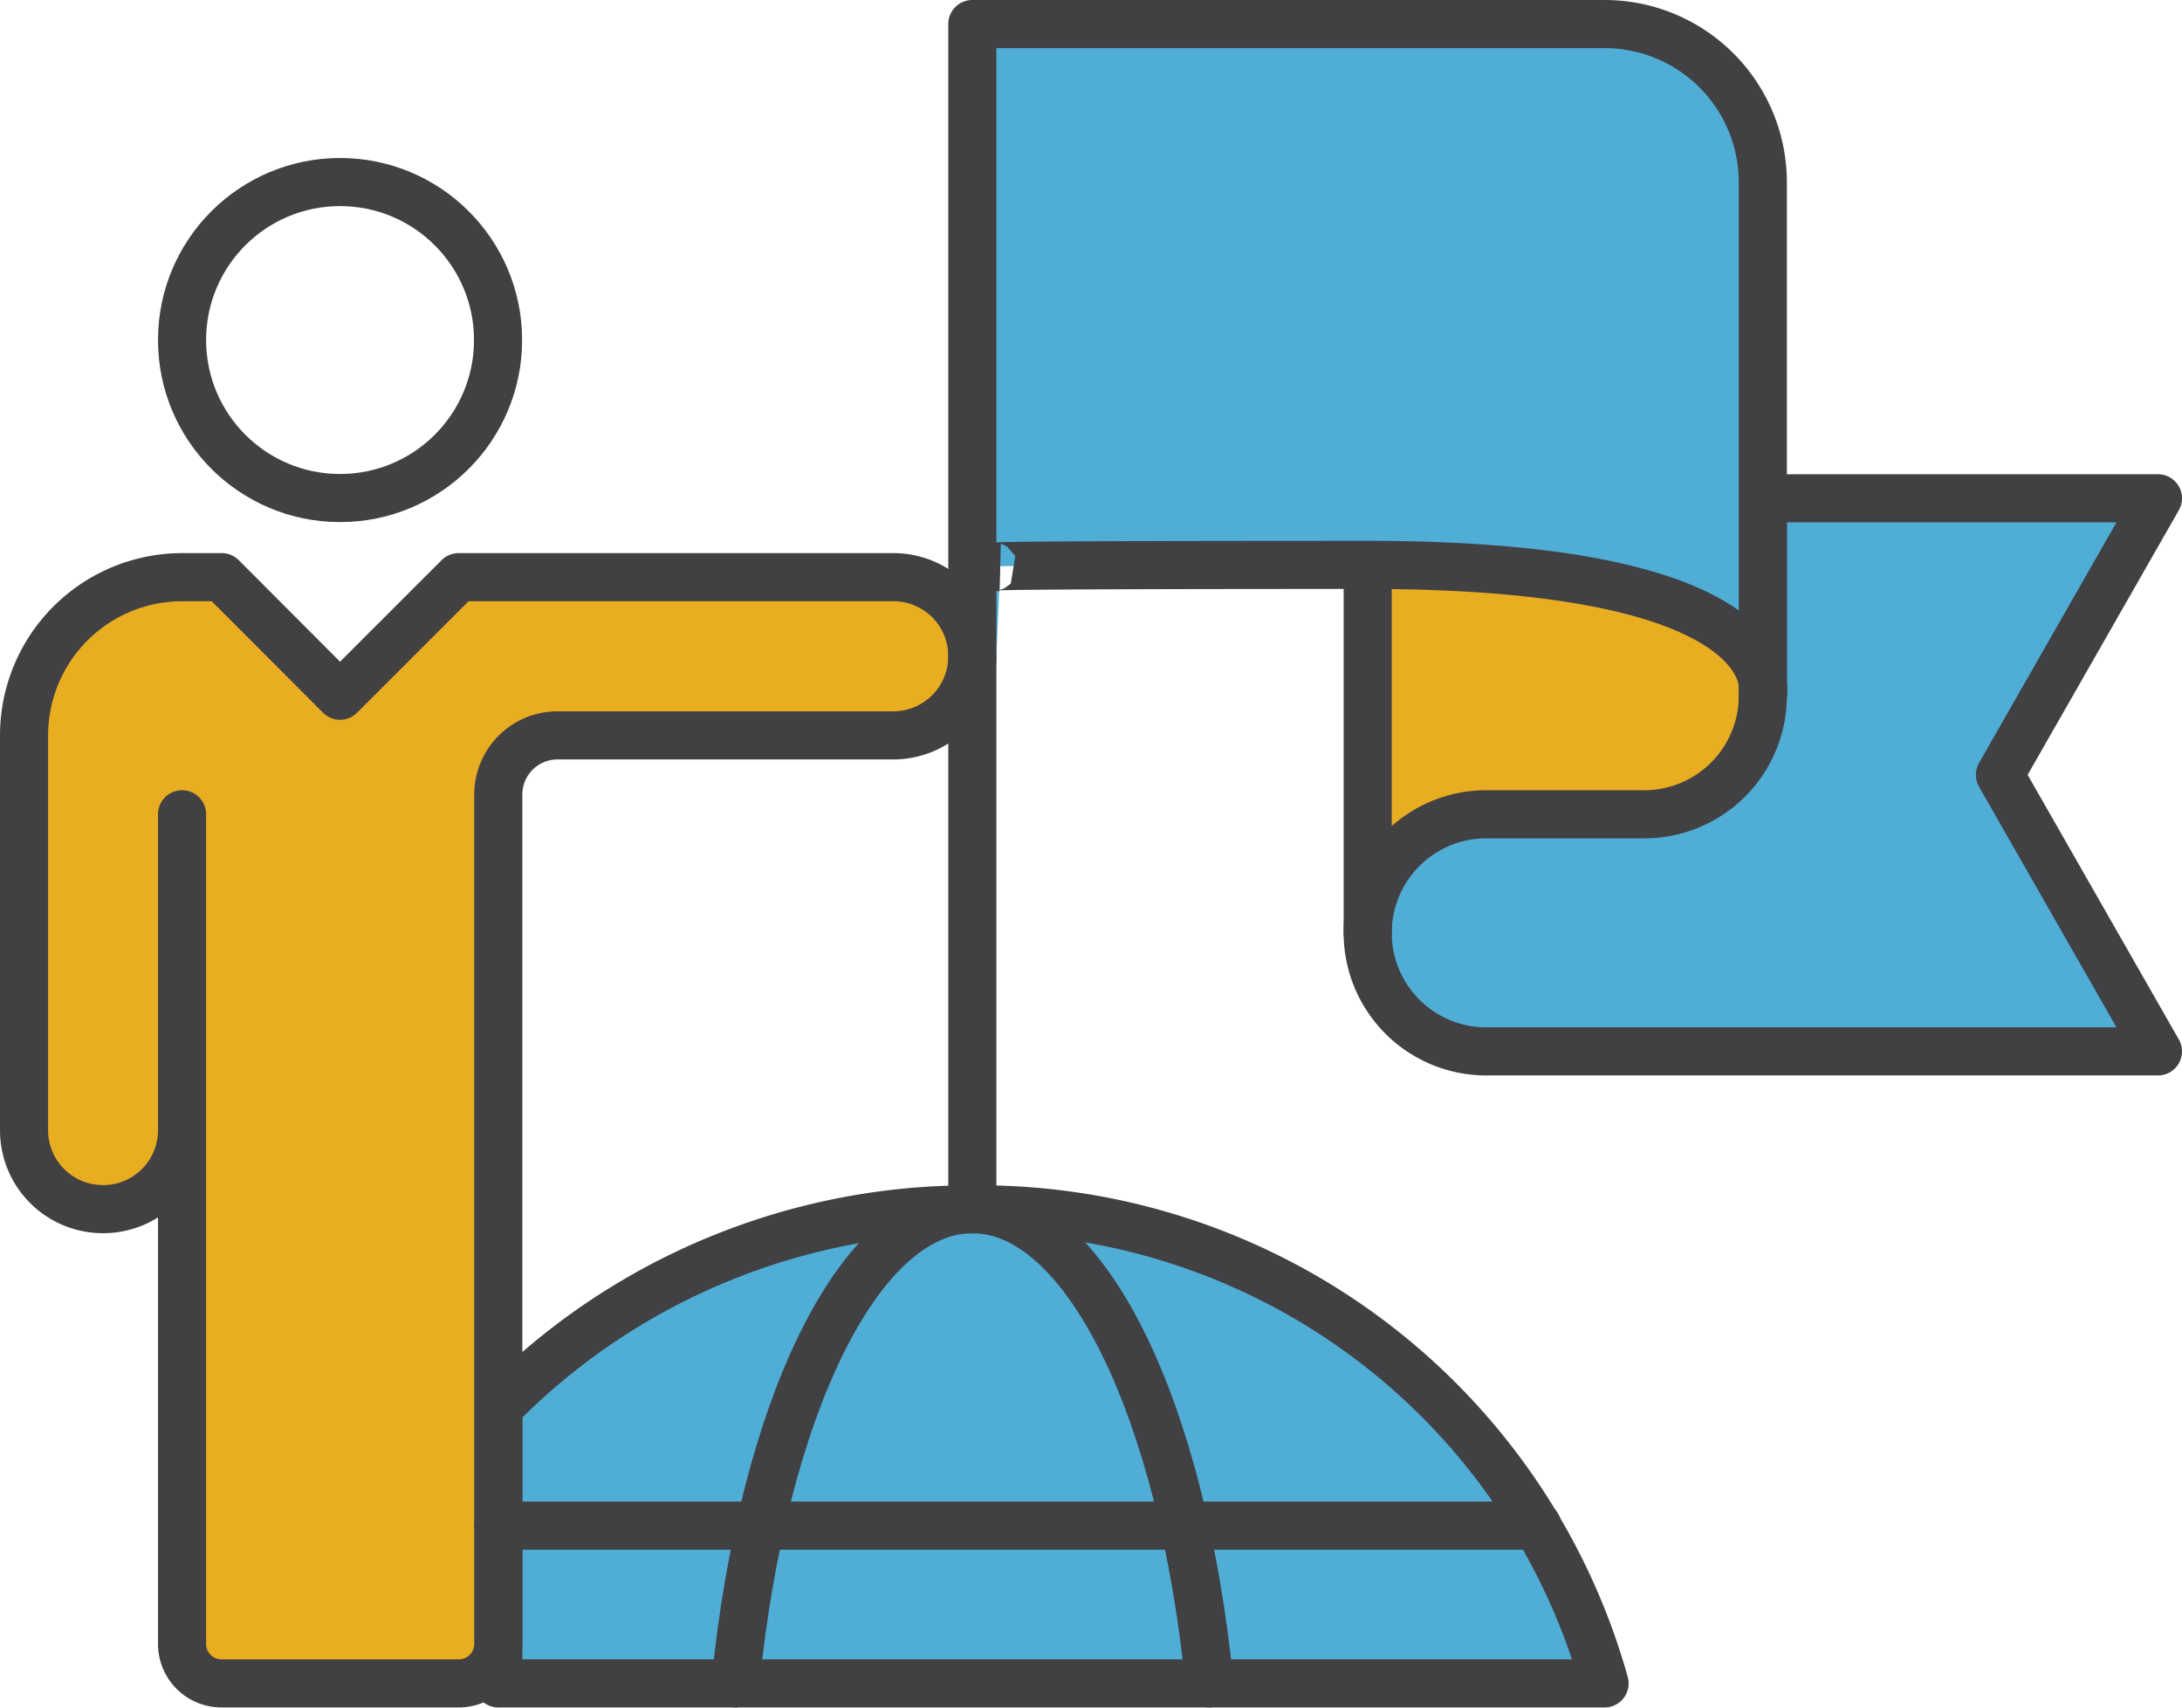
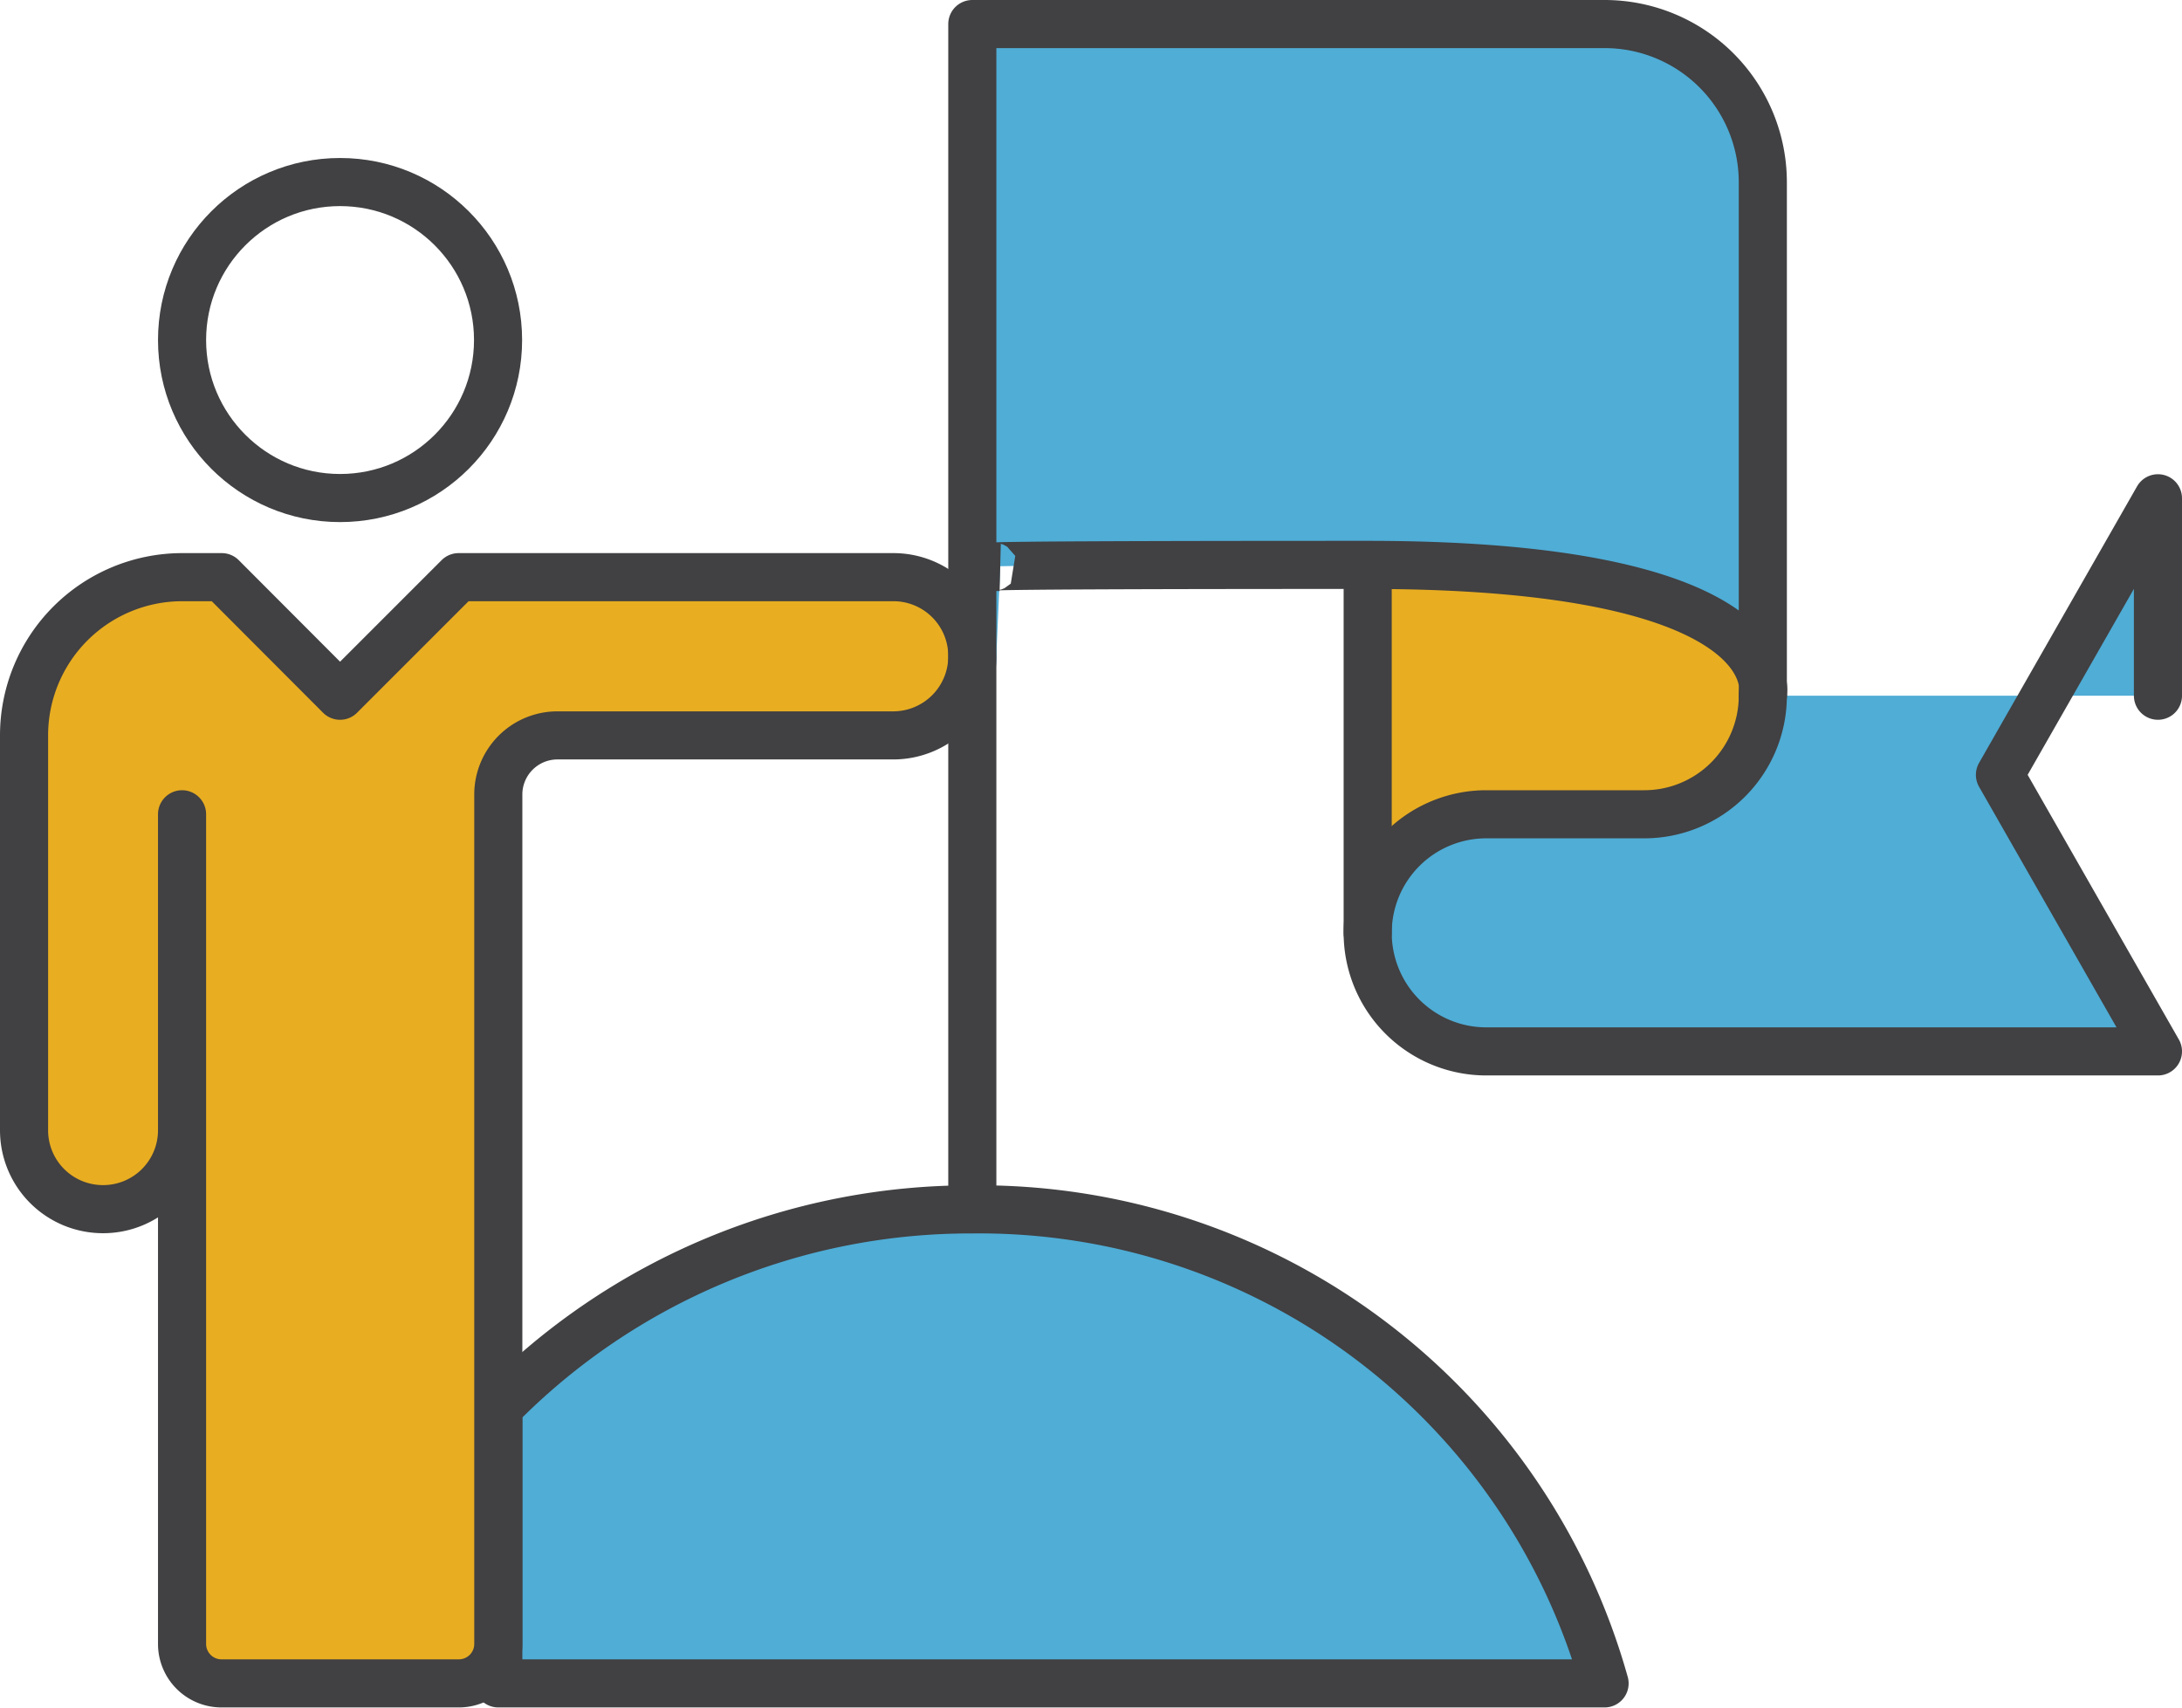
<svg xmlns="http://www.w3.org/2000/svg" viewBox="0 0 90.73 71.01">
  <defs>
    <style>.cls-1,.cls-4{fill:#e8ad21;}.cls-2,.cls-6{fill:#4fadd6;}.cls-2,.cls-3,.cls-4,.cls-5,.cls-6{stroke:#414042;stroke-linejoin:round;stroke-width:2px;}.cls-2,.cls-4,.cls-5{stroke-linecap:round;}.cls-3,.cls-5{fill:none;}</style>
  </defs>
  <title>Asset 5</title>
  <g id="Layer_2" data-name="Layer 2">
    <g id="Layer_1-2" data-name="Layer 1">
      <path class="cls-1" d="M56.87,23.49v13a5.62,5.62,0,0,1,4.93-2.64c3.51,0,8.23.23,9.25-.79s5.3-5.41-1.64-8A49.52,49.52,0,0,0,56.87,23.49Z" />
      <path class="cls-2" d="M66.72,70A27,27,0,0,0,40.43,50.29a27.48,27.48,0,0,0-19.71,8.24V70Z" />
      <circle class="cls-3" cx="14.14" cy="14.14" r="6.57" />
      <path class="cls-4" d="M7.57,47a3.28,3.28,0,0,1-3.28,3.28h0A3.28,3.28,0,0,1,1,47V30.58A6.58,6.58,0,0,1,7.57,24H9.22l4.92,4.93L19.07,24H37.15a3.28,3.28,0,0,1,3.28,3.29h0a3.29,3.29,0,0,1-3.28,3.29h-14A2.46,2.46,0,0,0,20.72,33V68.37A1.64,1.64,0,0,1,19.07,70H9.22a1.64,1.64,0,0,1-1.65-1.64V33.86" />
-       <path class="cls-2" d="M73.3,28.93h0a4.93,4.93,0,0,1-4.93,4.93H61.8a4.93,4.93,0,0,0-4.93,4.93h0a4.93,4.93,0,0,0,4.93,4.93H89.73l-6.57-11.5,6.57-11.5H73.3v8.21" />
+       <path class="cls-2" d="M73.3,28.93h0a4.93,4.93,0,0,1-4.93,4.93H61.8a4.93,4.93,0,0,0-4.93,4.93h0a4.93,4.93,0,0,0,4.93,4.93H89.73l-6.57-11.5,6.57-11.5v8.21" />
      <line class="cls-5" x1="56.87" y1="24" x2="56.87" y2="38.79" />
-       <path class="cls-5" d="M50.29,70c-1.13-11.33-5.11-19.72-9.86-19.72S31.71,58.68,30.58,70" />
-       <line class="cls-5" x1="20.72" y1="63.44" x2="63.92" y2="63.44" />
      <path class="cls-6" d="M40.43,50.29V1H66.72A6.58,6.58,0,0,1,73.3,7.57V28.93s1.3-5.44-16.43-5.44c-18.84,0-15.28.09-15.28.09" />
    </g>
  </g>
</svg>